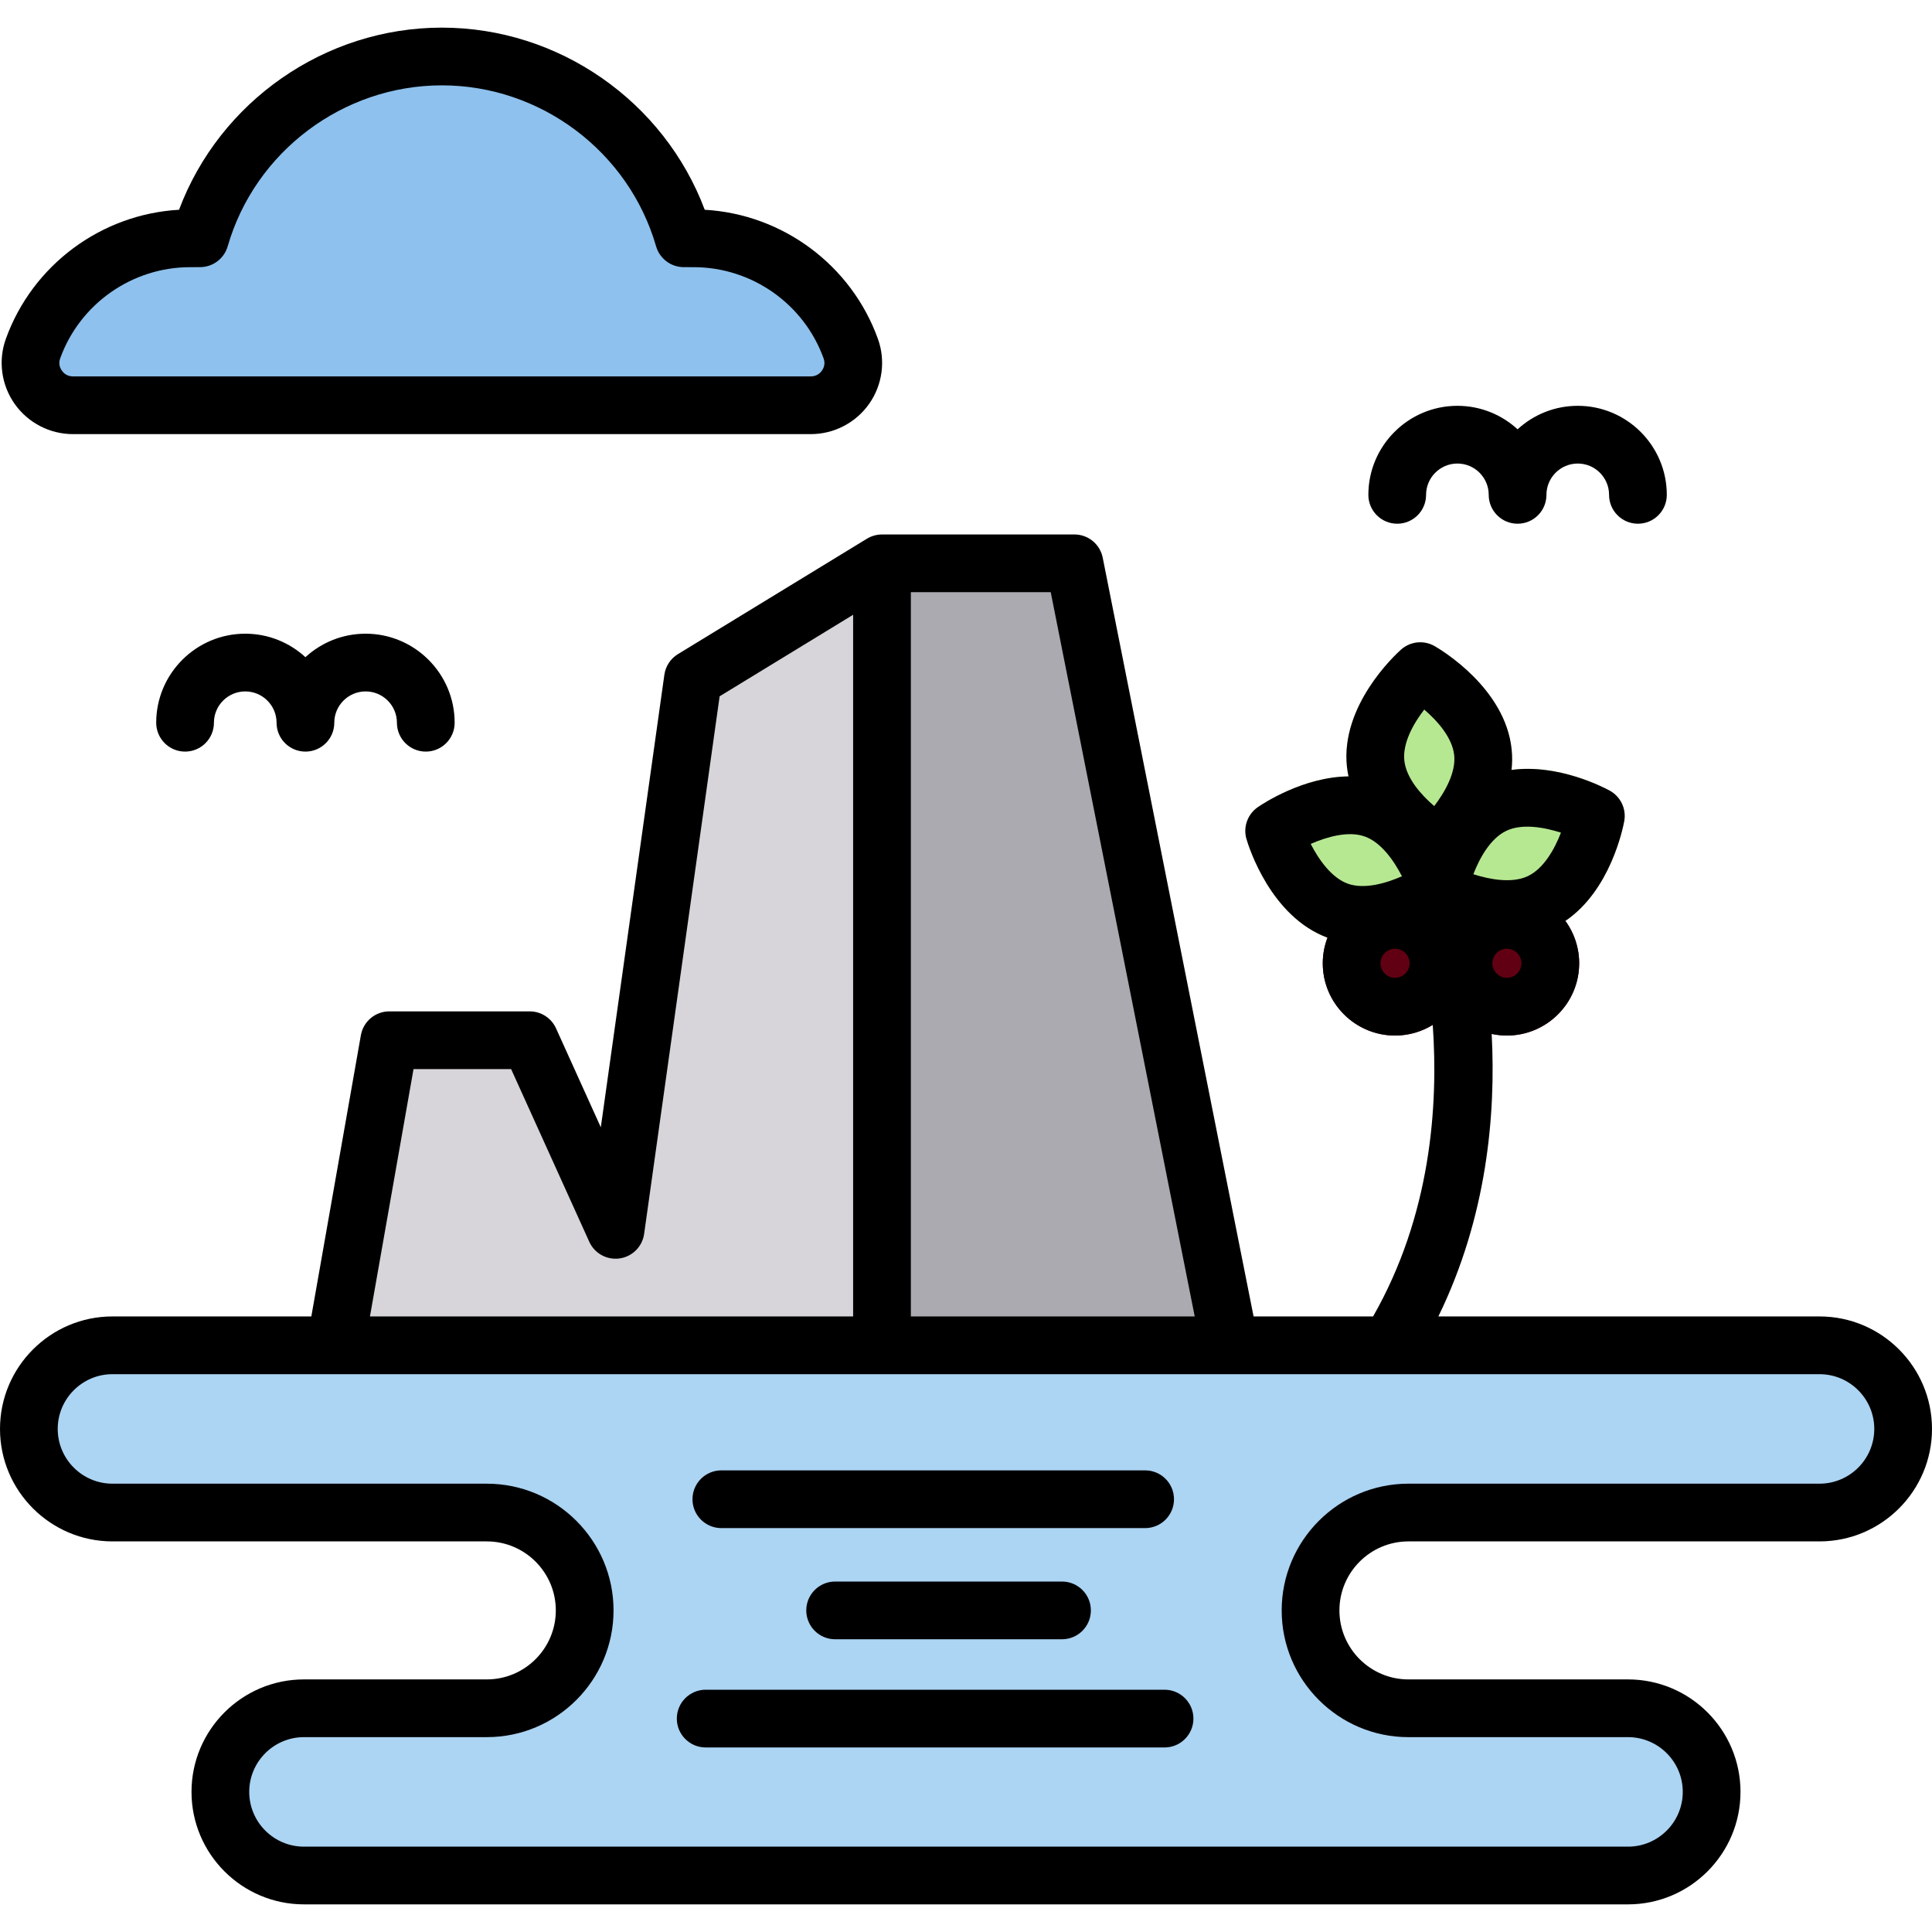
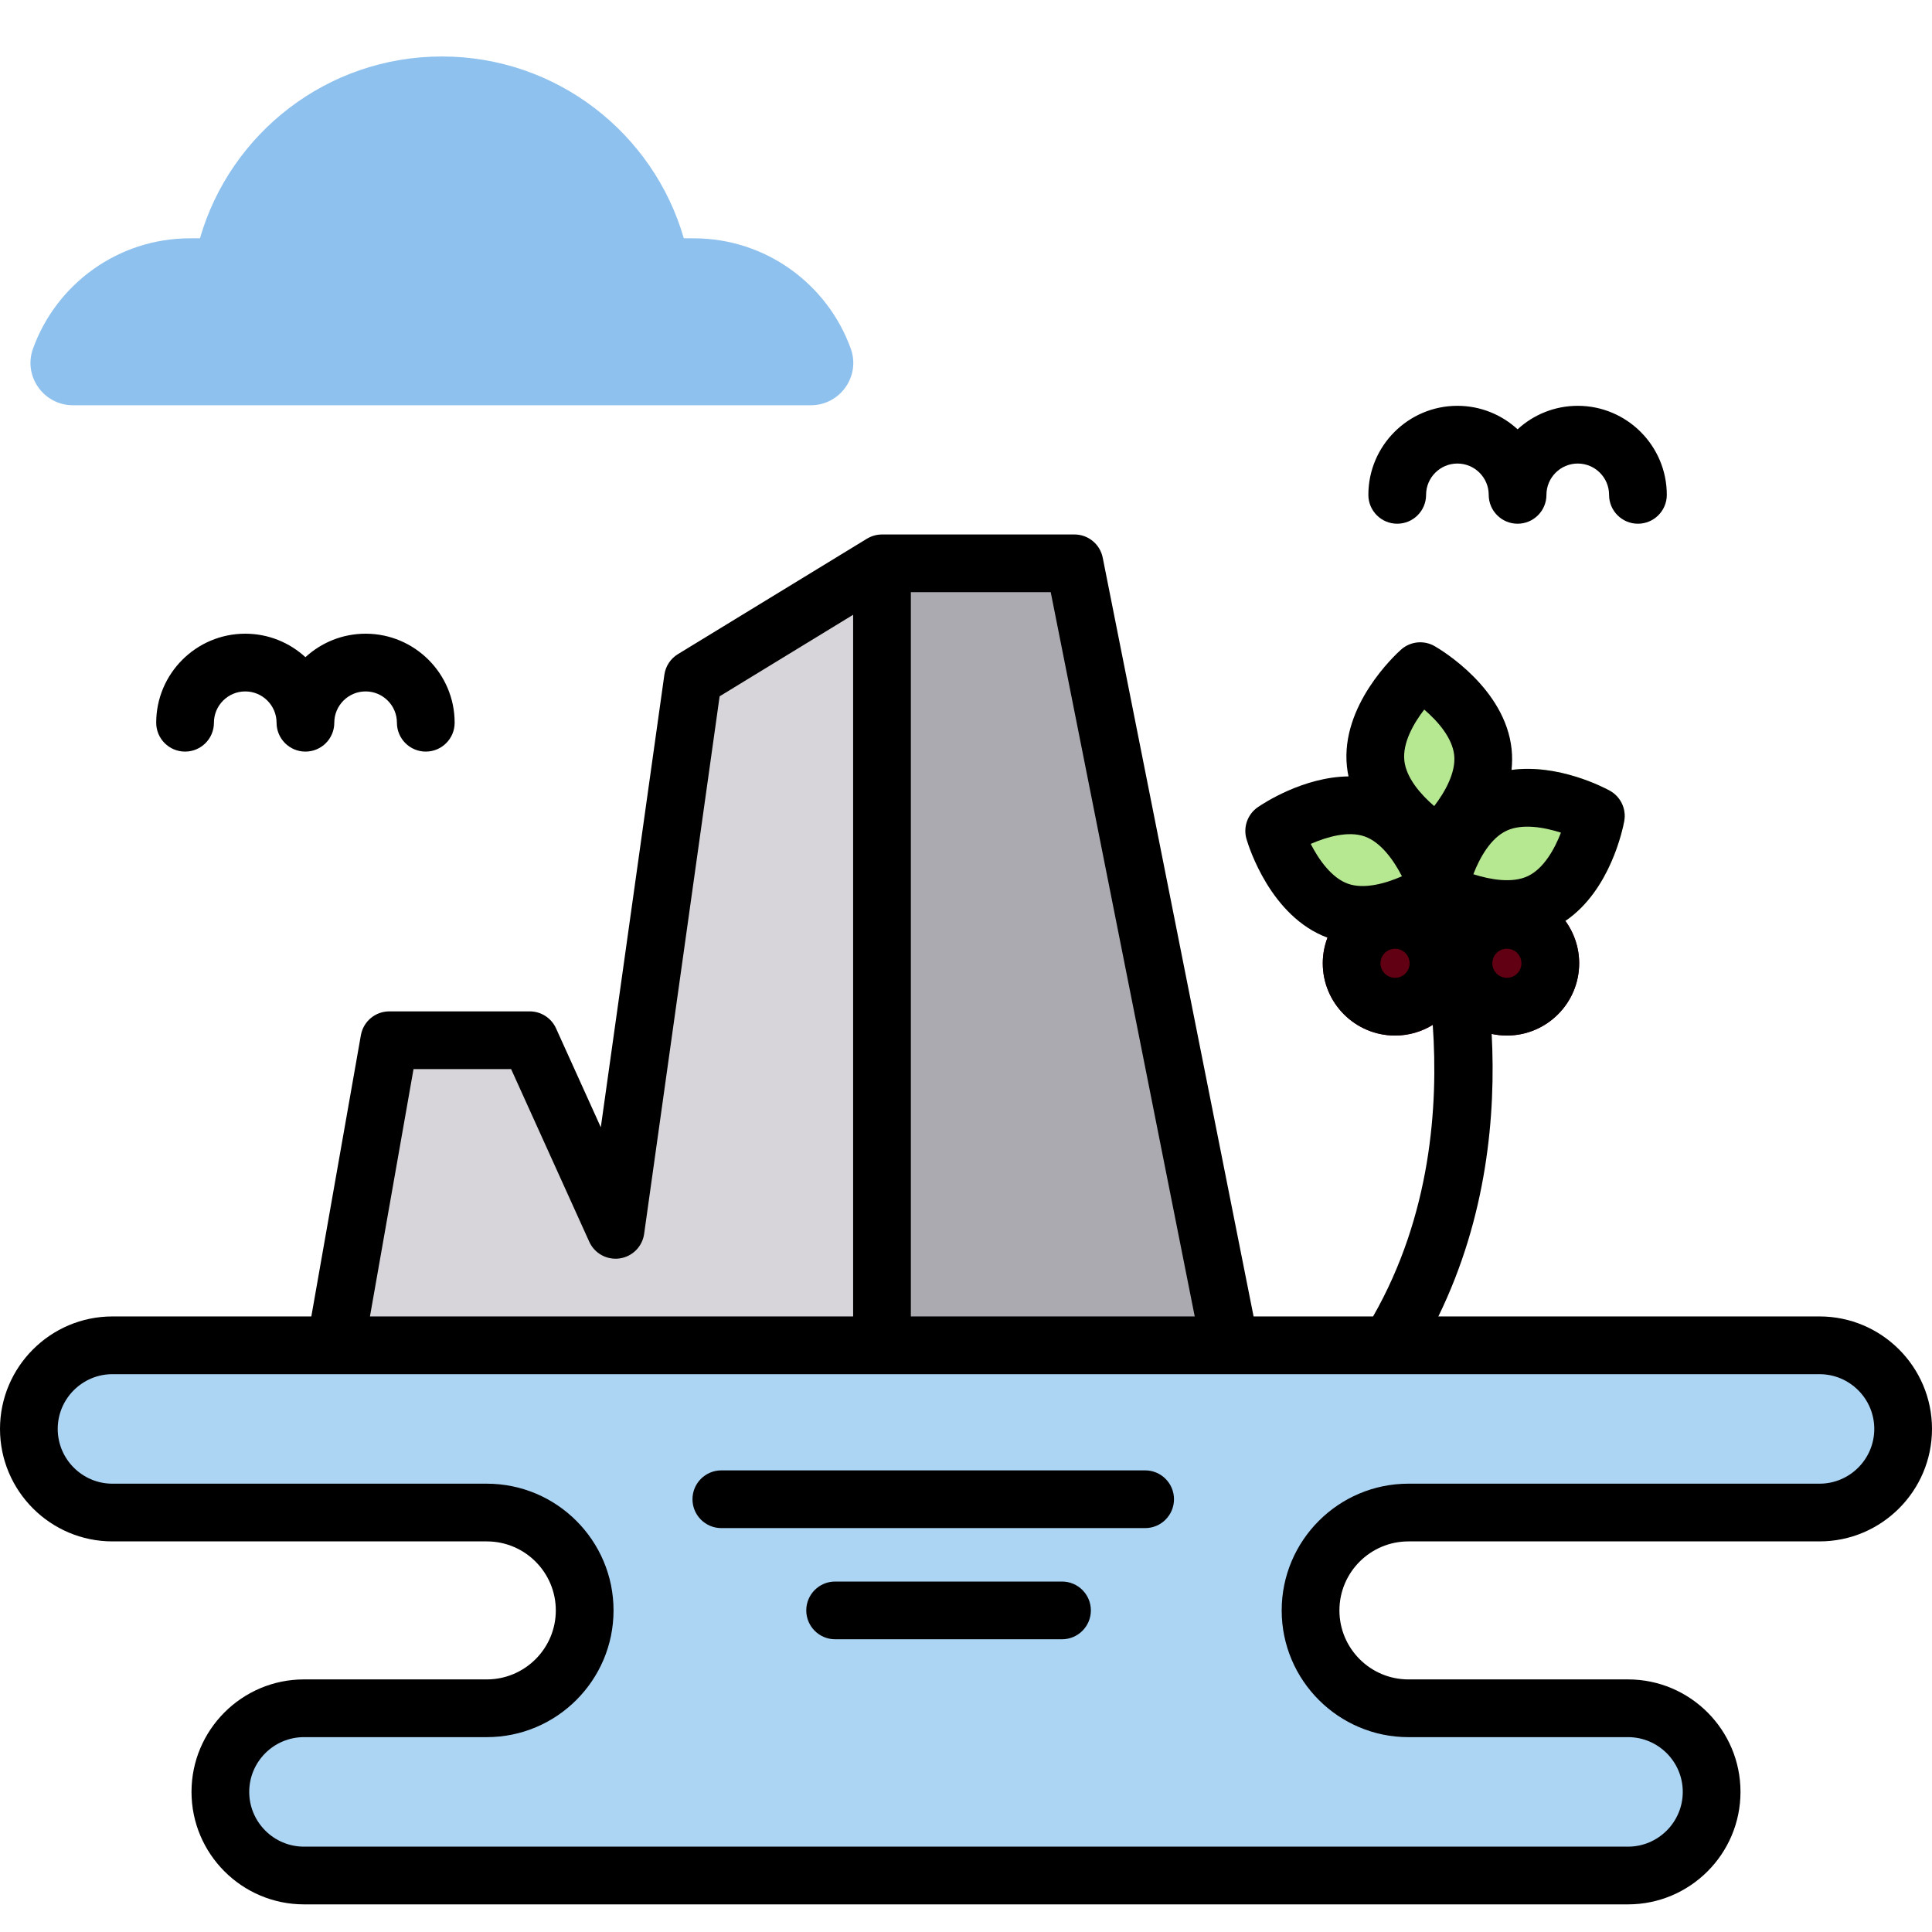
<svg xmlns="http://www.w3.org/2000/svg" height="800px" width="800px" version="1.1" id="Layer_1" viewBox="0 0 511.999 511.999" xml:space="preserve">
  <g>
    <path style="fill:#610012;" d="M369.702,274.43c-10.562,0-19.155-8.592-19.155-19.155s8.593-19.155,19.155-19.155   c10.562,0,19.155,8.592,19.155,19.155C388.857,265.837,380.264,274.43,369.702,274.43z" />
    <path style="fill:#610012;" d="M399.34,274.43c-10.562,0-19.154-8.592-19.154-19.155s8.592-19.155,19.154-19.155   c10.562,0,19.155,8.592,19.155,19.155C418.494,265.837,409.902,274.43,399.34,274.43z" />
  </g>
-   <path style="fill:#8EC1ED;" d="M183.825,63.154c19.172,0,35.496,12.194,41.638,29.25c2.629,7.299-2.834,14.993-10.592,14.993H19.335  c-7.758,0-13.221-7.694-10.592-14.993c6.143-17.056,22.466-29.25,41.638-29.25l2.611-0.006  c8.034-27.827,33.697-48.179,64.112-48.179s56.076,20.351,64.112,48.179L183.825,63.154z" />
+   <path style="fill:#8EC1ED;" d="M183.825,63.154c19.172,0,35.496,12.194,41.638,29.25c2.629,7.299-2.834,14.993-10.592,14.993H19.335  c-7.758,0-13.221-7.694-10.592-14.993c6.143-17.056,22.466-29.25,41.638-29.25l2.611-0.006  c8.034-27.827,33.697-48.179,64.112-48.179s56.076,20.351,64.112,48.179L183.825,63.154" />
  <polygon style="fill:#ACAAB1;" points="325.752,360.083 284.732,149.286 233.739,149.286 233.739,358.543 " />
  <g>
-     <path style="fill:#B6E892;" d="M361.171,250.12c-2.985,0-6.047-0.435-9.067-1.507c-15.262-5.414-21.15-24.131-21.771-26.247   c-0.93-3.169,0.278-6.577,2.997-8.451c1.815-1.251,18.186-12.076,33.444-6.661h0.001c15.263,5.414,21.151,24.131,21.772,26.247   c0.93,3.169-0.278,6.577-2.997,8.451C384.093,242.957,373.272,250.12,361.171,250.12z M347.351,223.646   c2.14,4.164,5.534,9.011,9.868,10.549c4.332,1.537,10.02-0.086,14.31-1.974c-2.14-4.164-5.534-9.011-9.869-10.549h0.001   C357.328,220.137,351.642,221.76,347.351,223.646z" />
    <path style="fill:#B6E892;" d="M399.268,248.587c-10.743,0-20.32-5.004-21.728-5.772c-2.898-1.583-4.453-4.847-3.855-8.096   c0.399-2.169,4.317-21.394,18.938-28.359l0,0c14.62-6.965,32.019,2.107,33.955,3.165c2.898,1.583,4.453,4.847,3.855,8.096   c-0.399,2.169-4.317,21.394-18.938,28.359C407.504,247.88,403.303,248.587,399.268,248.587z M390.453,231.678   c4.462,1.436,10.305,2.47,14.463,0.49c4.202-2.001,7.07-7.156,8.749-11.507c-4.462-1.436-10.305-2.472-14.463-0.491   C395,222.172,392.134,227.326,390.453,231.678z" />
-     <path style="fill:#B6E892;" d="M381.155,231.462c-1.309,0-2.626-0.336-3.816-1.021c-1.911-1.101-18.719-11.221-20.395-27.33l0,0   c-1.676-16.108,12.69-29.471,14.335-30.942c2.46-2.202,6.057-2.576,8.919-0.928c1.911,1.101,18.72,11.221,20.396,27.331   c1.675,16.108-12.692,29.471-14.336,30.942C384.82,230.799,382.995,231.462,381.155,231.462z M372.16,201.527   c0.481,4.629,4.38,9.054,7.92,12.092c2.844-3.723,5.773-8.884,5.297-13.467c-0.482-4.637-4.397-9.072-7.941-12.11   C374.575,191.761,371.676,196.885,372.16,201.527L372.16,201.527z" />
  </g>
  <polygon style="fill:#D7D5D9;" points="89.088,355.603 103.171,275.673 140.387,275.673 163.13,325.923 183.639,179.882   233.739,149.286 233.739,363.513 89.088,363.513 " />
  <path style="fill:#ACD4F3;" d="M375.528,497.028h55.911c12.188,0,22.16-9.972,22.16-22.16l0,0c0-12.188-9.972-22.16-22.16-22.16  h-17.847l-19.457,0.002h-20.888c-14.265,0-25.936-11.671-25.936-25.936l0,0c0-14.265,11.671-25.936,25.936-25.936h20.888h19.457  h68.599c12.188,0,22.16-9.972,22.16-22.16l0,0c0-12.188-9.972-22.16-22.16-22.16H375.528H136.472H29.809  c-12.188,0-22.16,9.972-22.16,22.16l0,0c0,12.188,9.972,22.16,22.16,22.16h68.599h9.713h20.887  c14.265,0,25.935,11.671,25.935,25.935l0,0c0,14.265-11.671,25.935-25.935,25.935h-20.887h-9.713H80.561  c-12.188,0-22.16,9.972-22.16,22.16l0,0c0,12.188,9.972,22.16,22.16,22.16h55.911H375.528z" />
  <g>
    <path style="fill:#B6E892;" d="M364.218,214.464c12.022,4.265,16.99,21.192,16.99,21.192s-14.524,10.014-26.546,5.749   c-12.022-4.265-16.99-21.192-16.99-21.192S352.196,210.199,364.218,214.464z" />
    <path style="fill:#B6E892;" d="M395.913,213.265c11.516-5.486,26.998,2.972,26.998,2.972s-3.189,17.351-14.706,22.836   c-11.516,5.486-26.998-2.972-26.998-2.972S384.397,218.75,395.913,213.265z" />
    <path style="fill:#B6E892;" d="M364.552,202.318c-1.32-12.688,11.827-24.451,11.827-24.451s15.285,8.806,16.605,21.494   c1.32,12.688-11.827,24.451-11.827,24.451S365.871,215.005,364.552,202.318z" />
  </g>
-   <path d="M19.335,115.047h195.536c6.149,0,11.932-3.005,15.471-8.04c3.523-5.014,4.39-11.44,2.318-17.193  c-7.058-19.596-25.272-33.052-45.9-34.225c-10.77-28.687-38.635-48.267-69.657-48.267s-58.888,19.58-69.657,48.267  C26.819,56.762,8.604,70.218,1.546,89.814c-2.071,5.753-1.204,12.179,2.318,17.193C7.403,112.042,13.187,115.047,19.335,115.047z   M15.939,94.997c5.211-14.471,19.053-24.194,34.46-24.194l2.612-0.006c3.4-0.008,6.387-2.26,7.331-5.527  c7.25-25.113,30.591-42.651,56.762-42.651c26.171,0,49.513,17.538,56.763,42.651c0.944,3.268,3.93,5.519,7.331,5.527l2.611,0.006  c0.006,0,0.012,0,0.018,0c15.389,0,29.231,9.723,34.442,24.194c0.535,1.487-0.047,2.652-0.442,3.214  c-0.404,0.575-1.325,1.539-2.954,1.539H19.335c-1.631,0-2.552-0.964-2.954-1.539C15.986,97.649,15.404,96.484,15.939,94.997z" />
  <path d="M370.277,138.791c4.225,0,7.649-3.425,7.649-7.649c0-4.576,3.722-8.3,8.299-8.3c4.577,0,8.3,3.722,8.3,8.3  c0,4.224,3.424,7.649,7.649,7.649s7.649-3.425,7.649-7.649c0-4.576,3.722-8.3,8.298-8.3s8.299,3.722,8.299,8.3  c0,4.224,3.424,7.649,7.649,7.649s7.649-3.425,7.649-7.649c0-13.011-10.586-23.597-23.597-23.597  c-6.144,0-11.745,2.362-15.947,6.223c-4.203-3.861-9.804-6.223-15.947-6.223c-13.011,0-23.597,10.585-23.597,23.597  C362.628,135.367,366.053,138.791,370.277,138.791z" />
  <path d="M80.941,174.159c-4.203-3.861-9.805-6.223-15.948-6.223c-13.011,0-23.597,10.585-23.597,23.596  c0,4.224,3.424,7.649,7.649,7.649s7.649-3.425,7.649-7.649c0-4.576,3.722-8.298,8.299-8.298s8.3,3.722,8.3,8.298  c0,4.224,3.424,7.649,7.649,7.649c4.225,0,7.649-3.425,7.649-7.649c0-4.576,3.722-8.298,8.299-8.298s8.299,3.722,8.299,8.298  c0,4.224,3.424,7.649,7.649,7.649c4.225,0,7.649-3.425,7.649-7.649c0-13.011-10.586-23.596-23.597-23.596  C90.746,167.936,85.145,170.298,80.941,174.159z" />
  <path d="M482.191,348.869H381.18c12.904-26.441,15.255-53.576,14.13-74.874c1.3,0.279,2.647,0.434,4.03,0.434  c10.562,0,19.155-8.592,19.155-19.155c0-4.193-1.37-8.063-3.663-11.22c11.888-8.048,15.235-24.442,15.602-26.435  c0.598-3.248-0.957-6.513-3.855-8.096c-1.593-0.87-13.648-7.155-26.012-5.484c0.192-1.778,0.221-3.604,0.027-5.47  c-1.676-16.108-18.485-26.229-20.396-27.331c-2.862-1.649-6.459-1.275-8.919,0.928c-1.644,1.471-16.01,14.834-14.335,30.942  c0.094,0.903,0.242,1.784,0.425,2.648c-11.962,0.133-22.596,7.163-24.038,8.158c-2.719,1.874-3.928,5.283-2.997,8.451  c0.616,2.103,6.436,20.58,21.475,26.133c-0.803,2.11-1.262,4.388-1.262,6.777c0,10.562,8.593,19.155,19.155,19.155  c3.662,0,7.076-1.051,9.988-2.841c1.526,21.543-0.525,50.513-15.809,77.281h-31.669l-39.979-201.074  c-0.712-3.58-3.853-6.158-7.502-6.158h-50.992c-0.054,0-0.106,0.007-0.16,0.008c-0.154,0.003-0.308,0.011-0.462,0.023  c-0.104,0.008-0.207,0.018-0.309,0.031c-0.143,0.017-0.285,0.04-0.426,0.065c-0.113,0.02-0.225,0.042-0.337,0.067  c-0.125,0.029-0.25,0.061-0.375,0.097c-0.124,0.035-0.248,0.072-0.37,0.113c-0.108,0.037-0.215,0.076-0.323,0.118  c-0.135,0.052-0.267,0.107-0.398,0.167c-0.094,0.043-0.187,0.088-0.279,0.135c-0.138,0.069-0.272,0.143-0.404,0.219  c-0.047,0.028-0.096,0.049-0.143,0.078l-50.1,30.595c-1.953,1.192-3.27,3.198-3.588,5.464l-16.842,119.923l-11.868-26.222  c-1.239-2.737-3.965-4.495-6.969-4.495H103.17c-3.712,0-6.889,2.666-7.534,6.322L82.506,348.87H29.809  C13.372,348.869,0,362.241,0,378.678s13.372,29.809,29.809,29.809h99.2c10.083,0,18.287,8.203,18.287,18.286  c0,10.083-8.204,18.286-18.287,18.286H80.56c-16.436,0-29.809,13.372-29.809,29.809c0,16.437,13.372,29.809,29.809,29.809h350.88  c16.437,0,29.809-13.372,29.809-29.809c0-16.437-13.372-29.809-29.809-29.809l-58.193,0.002c-10.084,0-18.288-8.204-18.288-18.287  c0-10.084,8.204-18.288,18.288-18.288H482.19c16.437,0,29.809-13.372,29.809-29.809C512,362.241,498.628,348.869,482.191,348.869z   M399.34,259.132c-2.126,0-3.856-1.73-3.856-3.857s1.73-3.857,3.856-3.857c2.127,0,3.857,1.73,3.857,3.857  S401.467,259.132,399.34,259.132z M413.665,220.661c-1.68,4.351-4.548,9.505-8.749,11.507c-4.158,1.981-10.002,0.945-14.463-0.49  c1.68-4.352,4.548-9.506,8.749-11.507C403.361,218.189,409.204,219.225,413.665,220.661z M377.437,188.043  c3.545,3.038,7.458,7.472,7.941,12.11c0.476,4.583-2.453,9.744-5.297,13.467c-3.54-3.038-7.439-7.463-7.92-12.092  C371.676,196.885,374.575,191.761,377.437,188.043z M361.662,221.672L361.662,221.672c4.334,1.538,7.728,6.386,9.868,10.549  c-4.29,1.889-9.978,3.511-14.31,1.974c-4.334-1.538-7.728-6.385-9.868-10.549C351.642,221.76,357.328,220.137,361.662,221.672z   M369.702,259.132c-2.127,0-3.857-1.73-3.857-3.857s1.73-3.857,3.857-3.857c2.127,0,3.857,1.73,3.857,3.857  S371.829,259.132,369.702,259.132z M278.453,156.935l38.161,191.934h-75.227V156.935H278.453z M109.588,283.322h25.864  l20.709,45.755c1.404,3.101,4.682,4.9,8.057,4.418c3.37-0.484,6.013-3.137,6.485-6.508l20.007-142.461l35.378-21.605v185.948H98.042  L109.588,283.322z M482.191,393.19H373.246c-18.518,0-33.586,15.066-33.586,33.586c0,18.518,15.066,33.585,33.586,33.585  l58.193-0.002c8.002,0,14.511,6.51,14.511,14.511s-6.511,14.511-14.511,14.511H80.56c-8.002,0-14.511-6.51-14.511-14.511  s6.51-14.511,14.511-14.511h48.449c18.518,0,33.585-15.065,33.585-33.583c0-18.518-15.065-33.583-33.585-33.583h-99.2  c-8.002,0-14.511-6.51-14.511-14.511c0-8.002,6.51-14.511,14.511-14.511H482.19c8.002,0,14.511,6.51,14.511,14.511  C496.701,386.681,490.192,393.19,482.191,393.19z" />
  <path d="M191.164,404.961h112.307c4.225,0,7.649-3.425,7.649-7.649c0-4.224-3.424-7.649-7.649-7.649H191.164  c-4.225,0-7.649,3.425-7.649,7.649C183.515,401.536,186.94,404.961,191.164,404.961z" />
  <path d="M221.318,419.124c-4.225,0-7.649,3.425-7.649,7.649c0,4.224,3.424,7.649,7.649,7.649h60.124  c4.225,0,7.649-3.425,7.649-7.649c0-4.224-3.424-7.649-7.649-7.649H221.318z" />
-   <path d="M308.618,447.794H187.013c-4.225,0-7.649,3.425-7.649,7.649c0,4.224,3.424,7.649,7.649,7.649h121.605  c4.225,0,7.649-3.425,7.649-7.649C316.267,451.219,312.844,447.794,308.618,447.794z" />
</svg>